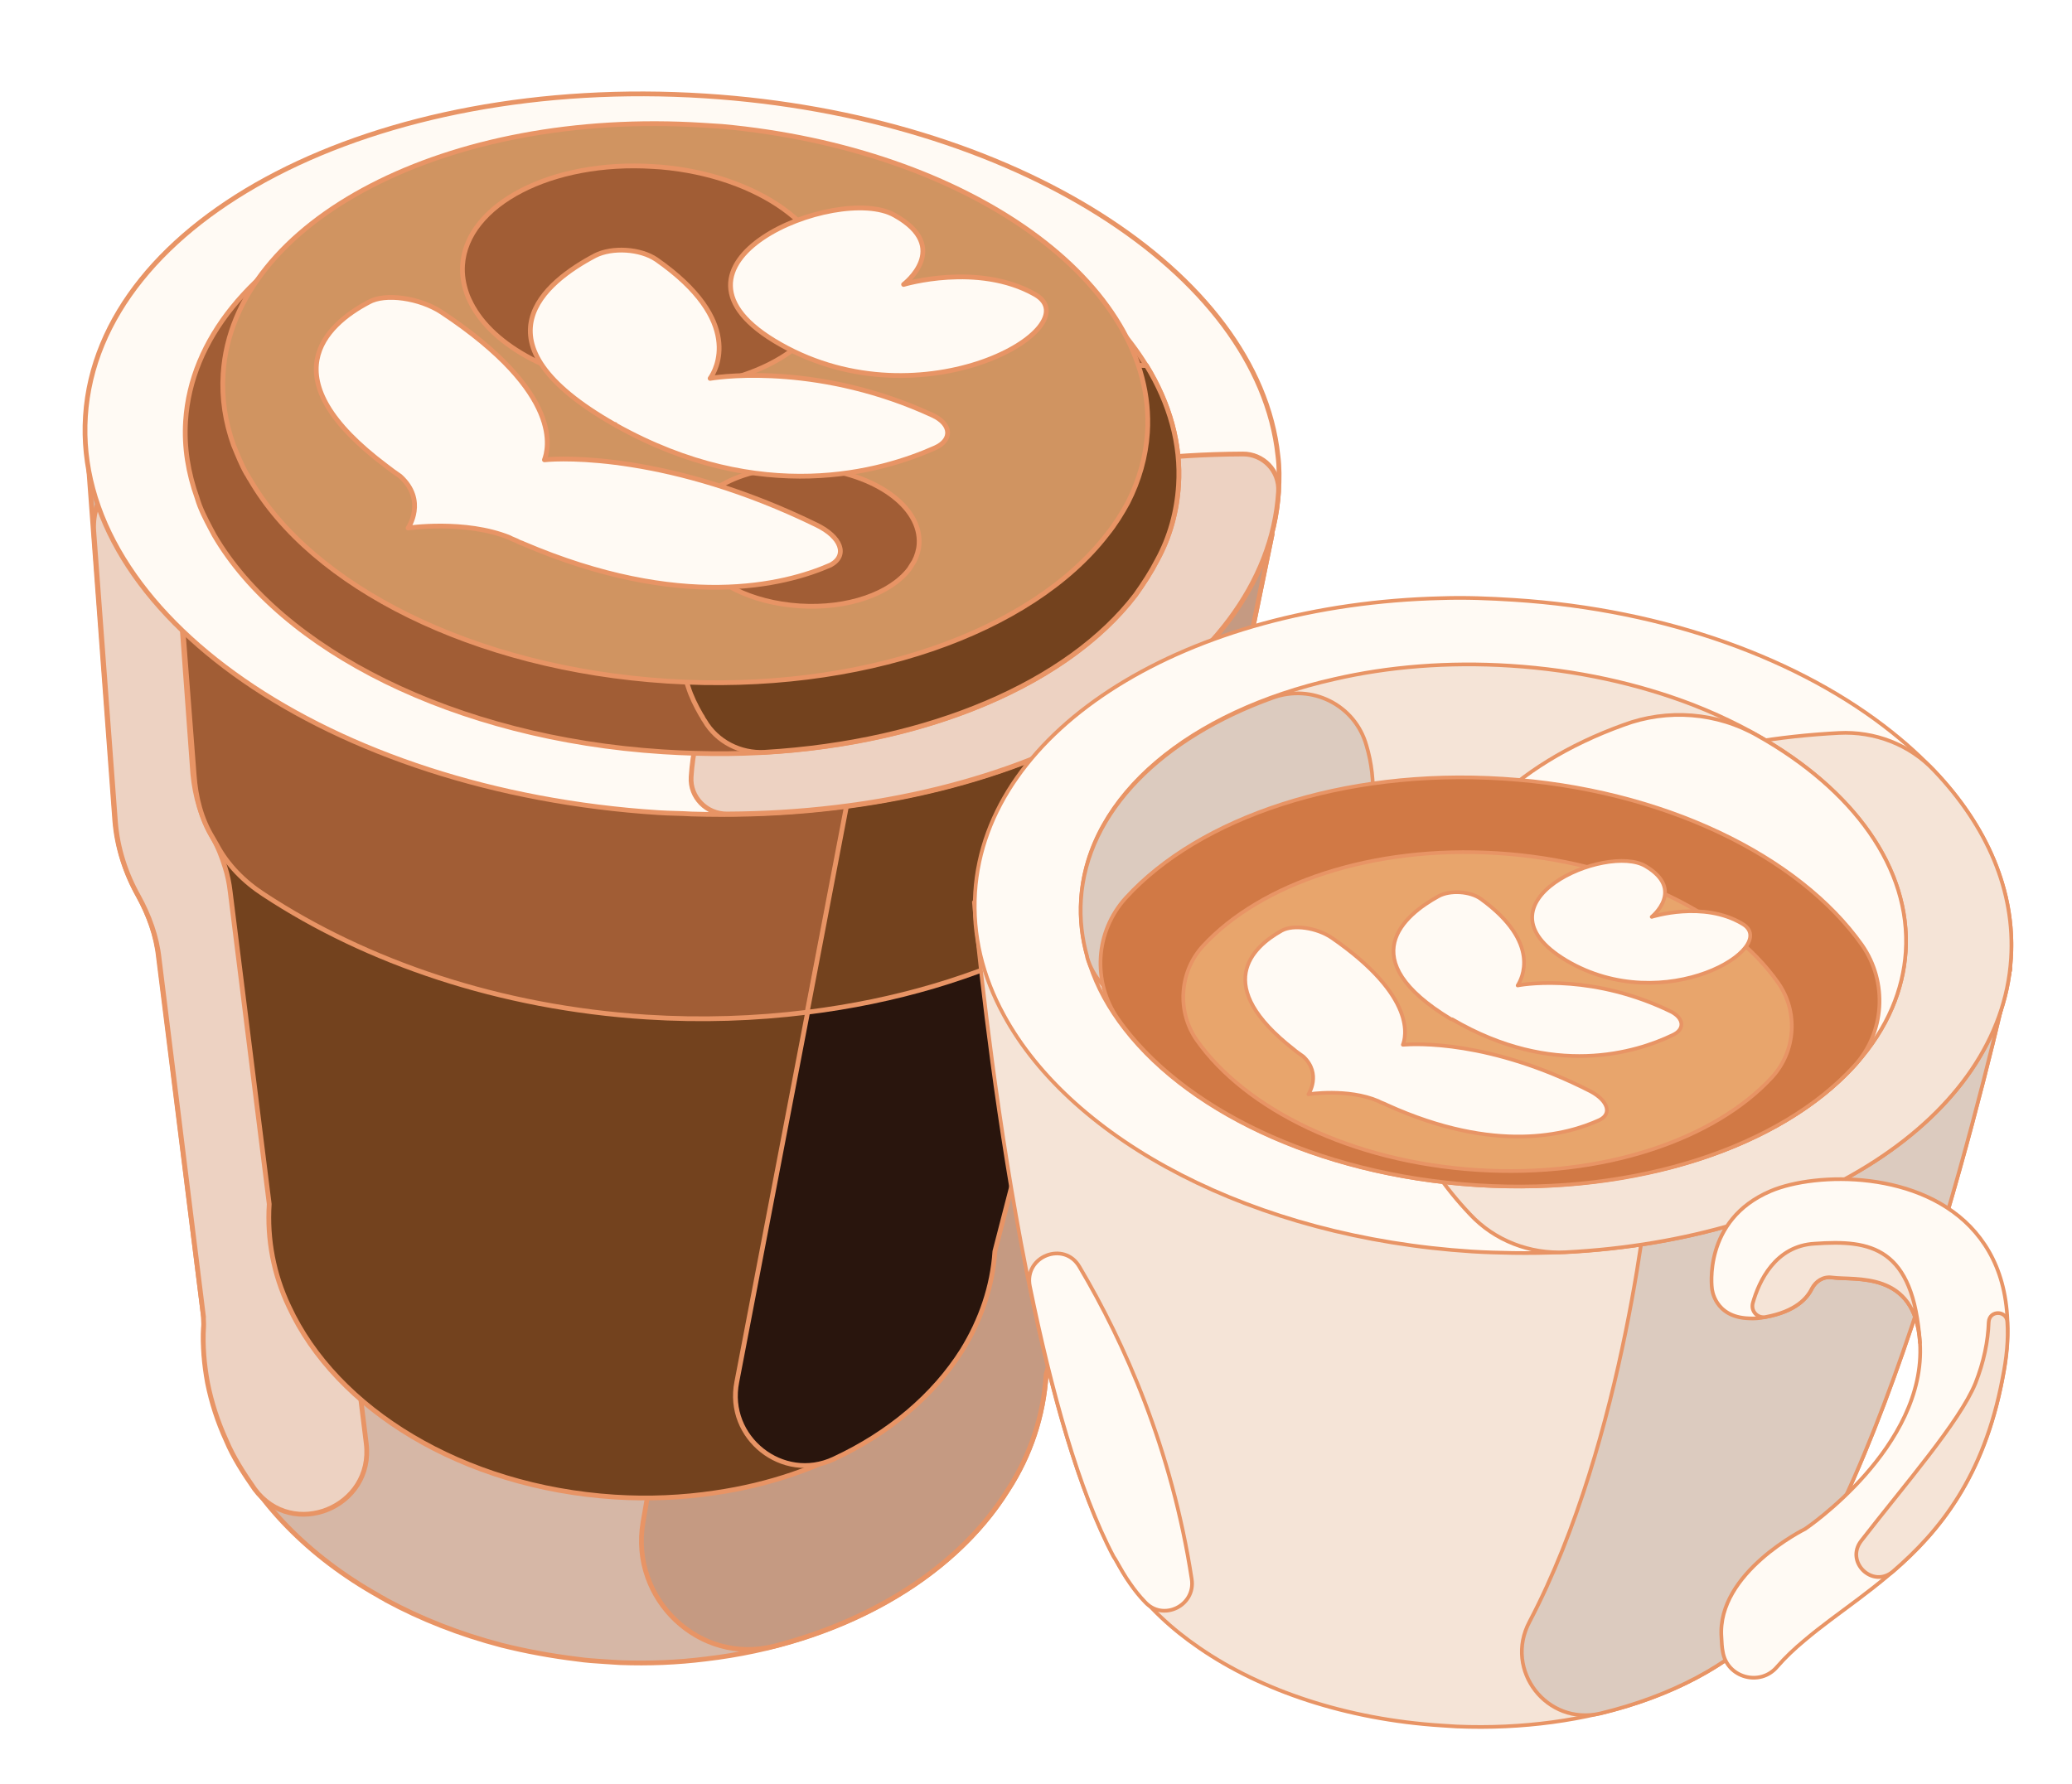
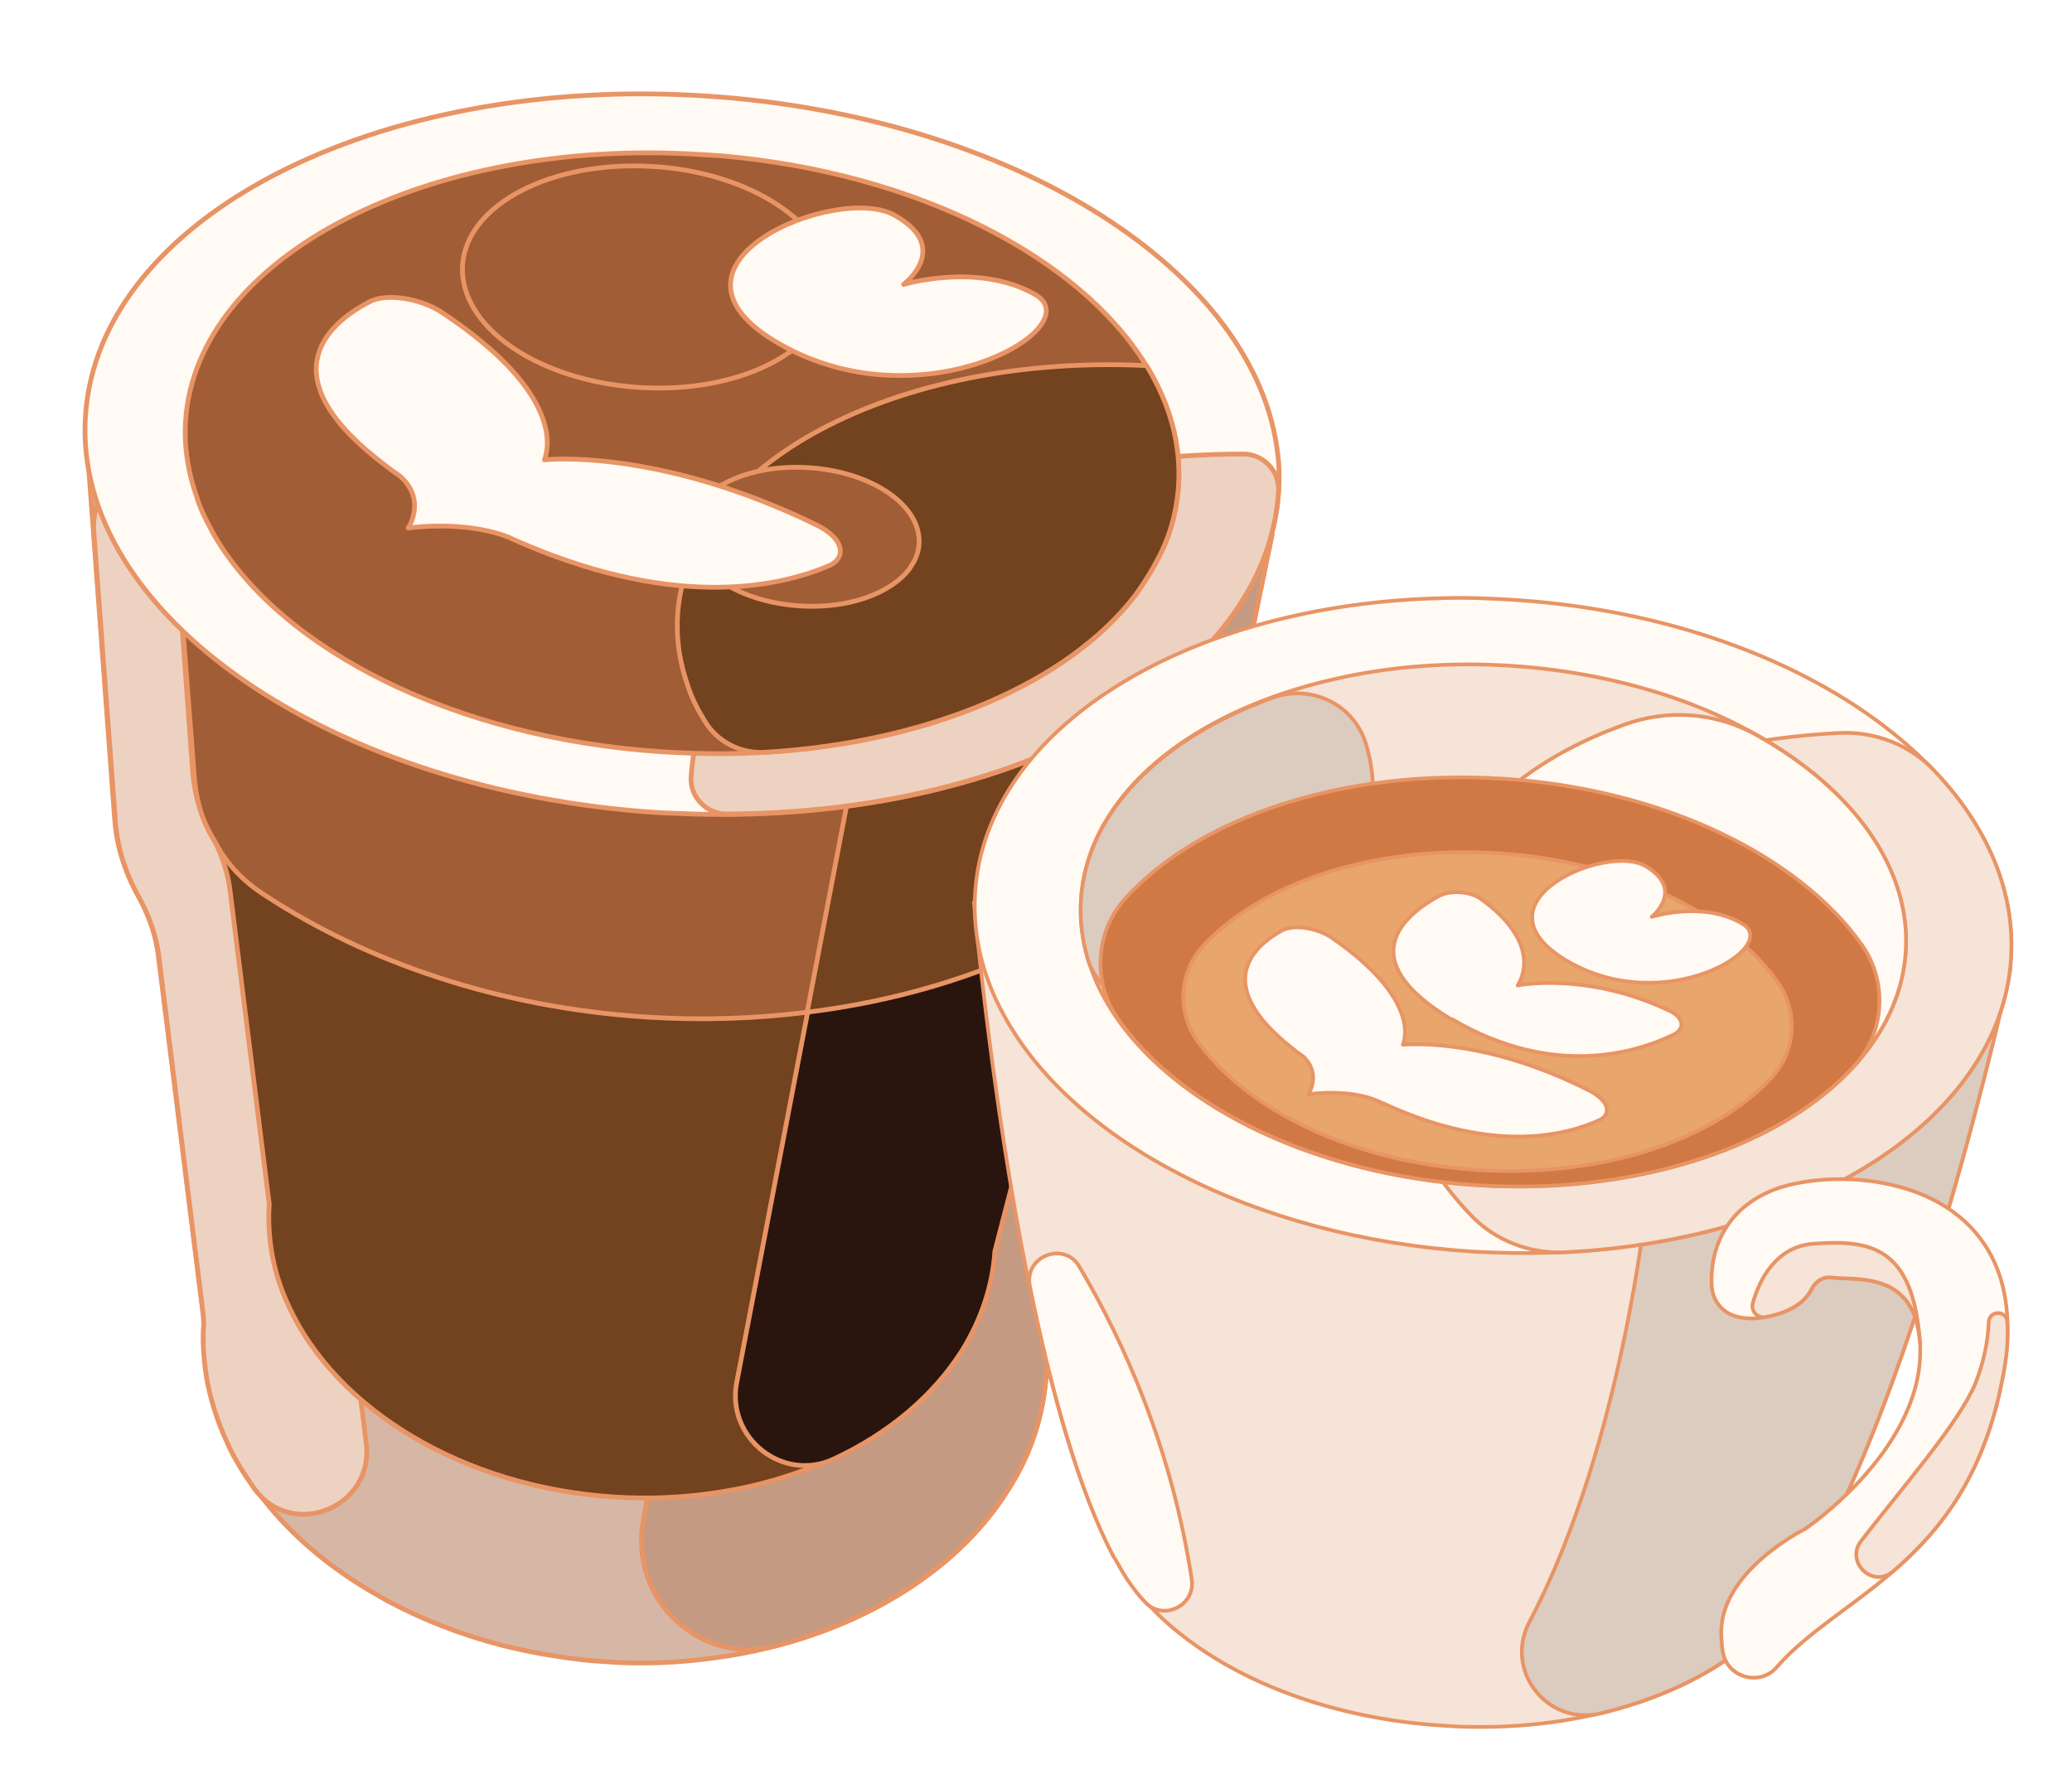
<svg xmlns="http://www.w3.org/2000/svg" width="173" height="149" viewBox="0 0 173 149" fill="none">
  <g filter="url(#filter0_d_1571_943)">
    <path d="M106.21 40.077L100.098 69.8C99.644 71.976 98.763 73.998 97.403 75.675C96.308 77.117 95.447 78.826 95.018 80.625L87.347 110.248C87.125 113.699 86.037 116.968 84.16 119.872C79.481 127.384 70.062 132.702 58.899 134.003C56.564 134.295 54.179 134.394 51.744 134.301C51.308 134.273 50.934 134.249 50.497 134.221C49.687 134.169 48.939 134.121 48.195 134.011C46.021 133.745 43.918 133.358 41.885 132.85C38.377 131.932 35.142 130.654 32.239 129.082C32.06 128.945 31.814 128.866 31.635 128.729C25.775 125.455 21.313 120.885 18.956 115.694C18.243 114.137 17.721 112.528 17.39 110.869C17.059 109.21 16.919 107.5 17.032 105.743L13.233 75.386C13.039 73.546 12.4 71.804 11.504 70.172C10.437 68.276 9.76 66.154 9.586 64.001L7.345 33.743L19.006 34.427L56.798 36.597L68.513 37.41L106.21 40.077Z" fill="#D6B7A6" stroke="#E89465" stroke-width="0.398" stroke-miterlimit="10" stroke-linecap="round" stroke-linejoin="round" />
    <path d="M30.579 115.995C31.237 121.329 24.423 124.105 21.257 119.807C20.341 118.489 19.487 117.174 18.89 115.75C18.177 114.192 17.655 112.584 17.324 110.924C17.047 109.395 16.899 107.81 17 106.242C17.02 105.928 16.974 105.673 16.991 105.422L13.287 75.512C13.093 73.672 12.454 71.93 11.558 70.298C10.491 68.403 9.815 66.28 9.641 64.127L7.829 39.819C7.595 36.654 10.142 34.045 13.325 34.186L15.694 34.338C17.751 34.47 19.545 35.782 20.233 37.716L21.031 39.909C21.194 40.297 21.294 40.682 21.332 41.062L30.579 115.995Z" fill="#EDD2C2" stroke="#E89465" stroke-width="0.398" stroke-miterlimit="10" stroke-linecap="round" stroke-linejoin="round" />
    <path d="M106.209 40.078L100.097 69.8C99.644 71.976 98.762 73.999 97.402 75.676C96.308 77.118 95.446 78.826 95.017 80.626L87.347 110.249C87.124 113.699 86.037 116.969 84.159 119.872C80.318 126.052 73.257 130.703 64.664 132.924C58.425 134.541 52.586 129.001 53.689 122.582L68.45 37.407L106.209 40.078Z" fill="#C59A82" stroke="#E89465" stroke-width="0.398" stroke-miterlimit="10" stroke-linecap="round" stroke-linejoin="round" />
    <path d="M99.231 39.565L93.951 65.12C93.58 66.986 92.781 68.699 91.62 70.2C91.073 70.921 90.65 71.65 90.286 72.445C89.996 73.057 89.765 73.735 89.596 74.417L83.007 99.888C82.816 102.837 81.82 105.671 80.282 108.155C76.379 114.331 68.765 118.821 59.667 120.128C57.013 120.525 54.188 120.659 51.32 120.475C38.604 119.66 28.071 113.127 24.118 104.557C22.85 101.893 22.288 98.959 22.479 96.01L19.218 69.908C19.138 69.21 18.995 68.508 18.787 67.865C18.528 67.029 18.206 66.189 17.756 65.405C16.798 63.768 16.288 61.972 16.098 60.069L14.204 34.118L56.734 36.591L83.339 38.484L99.231 39.565Z" fill="#73421E" stroke="#E89465" stroke-width="0.398" stroke-miterlimit="10" stroke-linecap="round" stroke-linejoin="round" />
    <path d="M99.231 39.565L93.943 65.246C93.572 67.112 92.711 68.821 91.612 70.325C91.612 70.325 91.612 70.325 91.608 70.388C90.51 71.893 89.107 73.252 87.426 74.089C81.539 77.051 74.773 79.075 67.391 79.988C63.037 80.528 58.583 80.683 53.97 80.388C41.69 79.601 30.605 75.804 22.019 70.151C20.397 69.102 18.986 67.689 18.094 65.993C17.981 65.797 17.869 65.601 17.756 65.405C16.794 63.831 16.346 62.038 16.214 60.203L14.204 34.118L56.734 36.591L83.339 38.484L99.231 39.565Z" fill="#A15D35" stroke="#E89465" stroke-width="0.398" stroke-miterlimit="10" stroke-linecap="round" stroke-linejoin="round" />
    <path d="M99.232 39.566L93.944 65.246C93.573 67.112 92.712 68.821 91.613 70.325C91.132 70.988 90.71 71.716 90.345 72.512C90.056 73.124 89.824 73.802 89.655 74.484L83.066 99.955C82.876 102.904 81.879 105.738 80.342 108.222C77.971 111.976 74.262 115.141 69.616 117.3C65.356 119.295 60.592 115.525 61.519 110.859L74.168 44.827L83.403 38.488L99.232 39.566Z" fill="#29150D" stroke="#E89465" stroke-width="0.398" stroke-miterlimit="10" stroke-linecap="round" stroke-linejoin="round" />
    <path d="M99.232 39.565L93.944 65.245C93.573 67.111 92.712 68.82 91.613 70.324C91.613 70.324 91.613 70.324 91.609 70.387C90.511 71.892 89.108 73.251 87.427 74.088C81.54 77.05 74.774 79.074 67.392 79.987L74.106 44.822L83.34 38.483L99.232 39.565Z" fill="#73421E" stroke="#E89465" stroke-width="0.398" stroke-miterlimit="10" stroke-linecap="round" stroke-linejoin="round" />
    <path d="M106.752 36.52C105.719 52.519 84.057 64.235 57.757 63.432C56.822 63.372 55.945 63.379 55.01 63.319C27.52 61.558 6.07 46.702 7.135 30.201C8.204 13.637 31.383 1.703 58.873 3.464C84.618 5.114 105.055 18.204 106.697 33.492C106.823 34.445 106.821 35.453 106.752 36.52Z" fill="#FFFAF4" stroke="#E89465" stroke-width="0.398" stroke-miterlimit="10" stroke-linecap="round" stroke-linejoin="round" />
    <path d="M106.751 36.52C105.759 51.891 85.617 63.327 60.698 63.431C59.007 63.449 57.596 62.035 57.705 60.341C57.705 60.341 57.705 60.341 57.709 60.279C58.701 44.907 78.843 33.471 103.762 33.367C105.453 33.349 106.864 34.763 106.751 36.52Z" fill="#EDD2C2" stroke="#E89465" stroke-width="0.398" stroke-miterlimit="10" stroke-linecap="round" stroke-linejoin="round" />
    <path d="M98.399 35.985C98.257 38.181 97.683 40.286 96.618 42.234C96.117 43.21 95.492 44.178 94.803 45.142C88.787 53.01 75.869 58.23 60.711 58.393C58.957 58.407 57.146 58.353 55.338 58.238C37.946 57.123 23.465 49.707 17.885 40.151C17.772 39.955 17.718 39.825 17.605 39.629C17.16 38.782 16.713 37.934 16.458 37.036C15.715 34.972 15.354 32.807 15.496 30.611C16.383 16.871 35.68 6.893 58.557 8.359C59.118 8.395 59.679 8.431 60.24 8.467C76.61 9.893 90.114 16.933 95.668 25.919C97.652 29.134 98.622 32.535 98.399 35.985Z" fill="#A15D35" stroke="#E89465" stroke-width="0.398" stroke-miterlimit="10" stroke-linecap="round" stroke-linejoin="round" />
    <path d="M98.399 35.986C98.257 38.181 97.683 40.287 96.619 42.234C96.118 43.21 95.492 44.178 94.804 45.142C89.198 52.469 77.609 57.46 63.848 58.279C61.837 58.402 59.837 57.392 58.824 55.626C58.708 55.493 58.657 55.3 58.541 55.167C58.091 54.382 57.703 53.601 57.444 52.766C56.755 50.832 56.444 48.859 56.578 46.788C57.392 34.177 74.824 24.962 95.727 25.986C97.652 29.134 98.622 32.535 98.399 35.986Z" fill="#73421E" stroke="#E89465" stroke-width="0.398" stroke-miterlimit="10" stroke-linecap="round" stroke-linejoin="round" />
-     <path d="M95.803 31.596C95.673 33.603 95.107 35.583 94.175 37.413C93.678 38.327 93.119 39.236 92.439 40.074C86.153 48.239 71.926 53.376 55.718 52.338C39.511 51.299 25.999 44.386 20.877 35.489C20.761 35.356 20.71 35.164 20.594 35.03C20.144 34.245 19.822 33.406 19.497 32.629C18.808 30.695 18.497 28.722 18.631 26.651C19.457 13.852 37.396 4.544 58.715 5.91C59.214 5.941 59.775 5.977 60.273 6.009C80.87 7.896 96.609 19.11 95.803 31.596Z" fill="#D09461" stroke="#E89465" stroke-width="0.398" stroke-miterlimit="10" stroke-linecap="round" stroke-linejoin="round" />
    <path d="M69.289 19.567C69.236 20.382 69.001 21.123 68.64 21.856C68.429 22.221 68.218 22.585 67.944 22.945C65.481 26.19 59.78 28.218 53.359 27.807C46.938 27.396 41.544 24.656 39.519 21.124C39.461 21.058 39.465 20.995 39.406 20.928C39.24 20.602 39.073 20.277 38.968 19.955C38.705 19.182 38.567 18.417 38.62 17.602C38.948 12.52 46.072 8.818 54.55 9.361C54.736 9.373 54.986 9.389 55.173 9.401C63.327 10.113 69.609 14.61 69.289 19.567Z" fill="#A15D35" stroke="#E89465" stroke-width="0.398" stroke-miterlimit="10" stroke-linecap="round" stroke-linejoin="round" />
    <path d="M76.737 40.897C76.705 41.399 76.548 41.893 76.332 42.32C76.191 42.563 76.055 42.743 75.914 42.986C74.342 45.027 70.817 46.313 66.765 46.054C62.713 45.794 59.382 44.069 58.086 41.844C58.09 41.781 58.027 41.777 58.031 41.714C57.919 41.518 57.806 41.322 57.756 41.13C57.597 40.678 57.505 40.169 57.538 39.667C57.744 36.467 62.211 34.17 67.51 34.51C67.635 34.517 67.759 34.526 67.884 34.533C73.05 34.99 76.94 37.76 76.737 40.897Z" fill="#A15D35" stroke="#E89465" stroke-width="0.398" stroke-miterlimit="10" stroke-linecap="round" stroke-linejoin="round" />
    <path d="M86.408 20.035C81.638 17.336 75.445 19.207 75.445 19.207C75.445 19.207 79.525 16.129 74.692 13.426C69.921 10.726 53.332 17.538 65.169 24.219C77.065 30.966 91.179 22.735 86.408 20.035Z" fill="#FFFAF4" stroke="#E89465" stroke-width="0.398" stroke-miterlimit="10" stroke-linecap="round" stroke-linejoin="round" />
-     <path d="M77.869 30.133C68.691 25.891 60.619 26.823 59.29 27.053C59.771 26.391 62.165 22.26 54.798 17.126C53.479 16.223 51.11 16.071 49.686 16.799C45.539 18.99 39.206 24.002 51.281 30.887L51.343 30.891C51.343 30.891 51.405 30.895 51.401 30.958C63.604 37.787 73.622 34.838 78.069 32.855C79.551 32.194 79.449 30.864 77.869 30.133Z" fill="#FFFAF4" stroke="#E89465" stroke-width="0.398" stroke-miterlimit="10" stroke-linecap="round" stroke-linejoin="round" />
    <path d="M68.14 39.276C55.943 33.329 46.906 33.695 45.456 33.854C45.758 33.054 47.188 28.358 36.863 21.522C35.061 20.336 32.148 19.897 30.782 20.692C27.154 22.601 22.424 27.023 32.276 34.395C32.634 34.67 32.992 34.945 33.412 35.224C35.659 37.258 34.072 39.55 34.072 39.55C34.072 39.55 38.812 38.846 42.533 40.345C42.774 40.486 43.082 40.569 43.323 40.71C43.444 40.781 43.569 40.789 43.689 40.86C56.846 46.491 65.498 44.336 69.364 42.63C70.792 41.84 70.265 40.294 68.14 39.276Z" fill="#FFFAF4" stroke="#E89465" stroke-width="0.398" stroke-miterlimit="10" stroke-linecap="round" stroke-linejoin="round" />
  </g>
  <g filter="url(#filter1_d_1571_943)">
-     <path d="M167.85 76.382C167.85 76.382 159.496 114.864 149.265 129.053C149.211 129.147 149.156 129.242 149.105 129.287C148.626 129.94 148.102 130.541 147.629 131.097C142.469 136.626 132.687 140.102 121.606 139.636C121.22 139.611 120.785 139.583 120.35 139.555C112.426 139.048 105.304 136.638 100.148 133.085C97.778 131.468 95.858 129.636 94.386 127.637C93.941 127.023 93.55 126.314 93.114 125.554C93.068 125.502 93.026 125.402 92.981 125.35C88.865 117.712 85.953 104.195 84.085 92.55C82.18 80.709 81.316 70.789 81.316 70.789L167.854 76.333L167.85 76.382Z" fill="#F5E4D7" stroke="#E89465" stroke-width="0.309" stroke-miterlimit="10" stroke-linecap="round" stroke-linejoin="round" />
+     <path d="M167.85 76.382C167.85 76.382 159.496 114.864 149.265 129.053C149.211 129.147 149.156 129.242 149.105 129.287C148.626 129.94 148.102 130.541 147.629 131.097C142.469 136.626 132.687 140.102 121.606 139.636C121.22 139.611 120.785 139.583 120.35 139.555C112.426 139.048 105.304 136.638 100.148 133.085C97.778 131.468 95.858 129.636 94.386 127.637C93.941 127.023 93.55 126.314 93.114 125.554C93.068 125.502 93.026 125.402 92.981 125.35C88.865 117.712 85.953 104.195 84.085 92.55C82.18 80.709 81.316 70.789 81.316 70.789L167.854 76.333Z" fill="#F5E4D7" stroke="#E89465" stroke-width="0.309" stroke-miterlimit="10" stroke-linecap="round" stroke-linejoin="round" />
    <path d="M93.156 125.652C93.592 126.413 93.986 127.073 94.429 127.736C93.938 127.07 93.499 126.358 93.156 125.652Z" fill="#FFFAF4" stroke="#E89465" stroke-width="0.309" stroke-miterlimit="10" stroke-linecap="round" stroke-linejoin="round" />
    <path d="M149.103 129.337C148.676 129.944 148.152 130.545 147.628 131.147C148.1 130.591 148.624 129.99 149.103 129.337Z" fill="#FFFAF4" stroke="#E89465" stroke-width="0.309" stroke-miterlimit="10" stroke-linecap="round" stroke-linejoin="round" />
    <path d="M167.851 76.382C167.851 76.382 159.497 114.864 149.265 129.053C149.211 129.148 149.156 129.242 149.105 129.287C148.626 129.94 148.102 130.542 147.629 131.097C144.45 134.507 139.526 137.122 133.612 138.55C129.179 139.584 125.547 134.957 127.702 130.895C135.776 115.542 137.701 93.983 137.701 93.983C137.701 93.983 126.834 91.725 130.276 81.983C131.706 77.875 133.245 75.825 135.239 74.244L167.854 76.333L167.851 76.382Z" fill="#DCCBBF" stroke="#E89465" stroke-width="0.309" stroke-miterlimit="10" stroke-linecap="round" stroke-linejoin="round" />
    <path d="M167.908 75.507C166.986 89.805 148.638 100.447 126.295 100.09C125.18 100.067 124.066 100.045 122.906 99.97C104.642 98.8 89.494 90.7 83.814 80.228C82.034 76.989 81.19 73.516 81.419 69.966C82.308 56.203 99.225 45.909 120.363 45.408C122.356 45.34 124.341 45.419 126.418 45.552C139.174 46.369 150.403 50.555 157.969 56.607C164.568 61.864 168.36 68.504 167.908 75.507Z" fill="#FFFAF4" stroke="#E89465" stroke-width="0.309" stroke-miterlimit="10" stroke-linecap="round" stroke-linejoin="round" />
    <path d="M167.907 75.507C167.044 88.88 151.011 98.987 130.712 100.031C127.743 100.182 124.807 99.066 122.764 96.885C118.357 92.256 115.99 86.831 116.354 81.189C117.217 67.816 133.25 57.709 153.549 56.665C156.518 56.514 159.454 57.63 161.497 59.812C165.904 64.44 168.271 69.866 167.907 75.507Z" fill="#F5E4D7" stroke="#E89465" stroke-width="0.309" stroke-miterlimit="10" stroke-linecap="round" stroke-linejoin="round" />
    <path d="M159.113 74.945C159.01 76.549 158.616 78.136 157.987 79.609C155.184 86.217 147.43 91.336 137.397 93.428C133.019 94.368 128.24 94.746 123.263 94.427C109.927 93.573 98.687 88.067 93.434 80.747C92.188 79.007 91.286 77.192 90.777 75.303C90.343 73.762 90.154 72.187 90.26 70.533C90.822 61.828 99.423 54.859 111.435 52.162C115.917 51.13 120.892 50.717 126.111 51.051C131.667 51.407 136.832 52.568 141.377 54.324C152.402 58.644 159.659 66.483 159.113 74.945Z" fill="#F5E4D7" stroke="#E89465" stroke-width="0.309" stroke-miterlimit="10" stroke-linecap="round" stroke-linejoin="round" />
    <path d="M114.609 62.375C114.505 63.98 114.112 65.566 113.483 67.04C111.25 72.317 105.779 76.654 98.575 79.269C95.347 80.43 91.723 78.684 90.771 75.4L90.774 75.351C90.34 73.81 90.15 72.235 90.257 70.581C90.734 63.189 97.049 57.05 106.239 53.733C109.519 52.526 113.139 54.321 114.086 57.702C114.526 59.147 114.712 60.77 114.609 62.375Z" fill="#DCCBBF" stroke="#E89465" stroke-width="0.309" stroke-miterlimit="10" stroke-linecap="round" stroke-linejoin="round" />
    <path d="M159.115 74.941C159.011 76.546 158.618 78.132 157.989 79.605C155.185 86.213 147.431 91.332 137.399 93.424C128.452 89.97 121.984 84.184 120.179 77.574C119.745 76.032 119.555 74.457 119.662 72.804C120.136 65.46 126.355 59.315 135.545 55.998C139.224 54.622 143.376 54.937 146.79 56.913C154.702 61.376 159.567 67.938 159.115 74.941Z" fill="#FFFAF4" stroke="#E89465" stroke-width="0.309" stroke-miterlimit="10" stroke-linecap="round" stroke-linejoin="round" />
    <path d="M155.463 74.368C157.639 77.487 157.366 81.717 154.81 84.484C148.702 91.173 136.744 95.29 123.311 94.43C109.879 93.569 98.548 87.96 93.35 80.546C91.174 77.428 91.444 73.246 94.003 70.431C100.111 63.741 112.07 59.624 125.502 60.485C138.886 61.342 150.217 66.951 155.463 74.368Z" fill="#D17945" stroke="#E89465" stroke-width="0.309" stroke-miterlimit="10" stroke-linecap="round" stroke-linejoin="round" />
    <path d="M148.468 77.532C150.156 79.935 149.943 83.242 147.959 85.41C143.159 90.621 133.831 93.832 123.346 93.16C112.861 92.489 104.022 88.113 99.931 82.333C98.243 79.93 98.456 76.623 100.44 74.455C105.24 69.244 114.568 66.033 125.053 66.705C135.538 67.376 144.38 71.703 148.468 77.532Z" fill="#E8A56C" stroke="#E89465" stroke-width="0.309" stroke-miterlimit="10" stroke-linecap="round" stroke-linejoin="round" />
    <path d="M99.501 127.331C99.843 129.551 97.088 130.888 95.594 129.23C95.139 128.761 94.736 128.247 94.381 127.736C93.935 127.121 93.544 126.413 93.108 125.652C93.063 125.6 93.021 125.5 92.976 125.448C90.078 119.989 87.76 111.539 85.99 102.88C85.474 100.356 88.857 99.059 90.123 101.24C93.886 107.585 97.827 116.432 99.501 127.331Z" fill="#FFFAF4" stroke="#E89465" stroke-width="0.309" stroke-miterlimit="10" stroke-linecap="round" stroke-linejoin="round" />
    <path d="M145.486 72.606C142.217 70.639 137.907 72.023 137.907 72.023C137.907 72.023 140.721 69.762 137.403 67.791C134.134 65.824 122.654 70.802 130.782 75.668C139.006 80.541 148.759 74.525 145.486 72.606Z" fill="#FFFAF4" stroke="#E89465" stroke-width="0.309" stroke-miterlimit="10" stroke-linecap="round" stroke-linejoin="round" />
    <path d="M139.529 79.939C133.179 76.847 127.65 77.567 126.716 77.751C127.041 77.235 128.74 74.218 123.641 70.522C122.761 69.88 121.07 69.771 120.114 70.296C117.247 71.87 112.837 75.543 121.149 80.568L121.197 80.572L121.246 80.575C129.66 85.509 136.591 83.365 139.645 81.9C140.695 81.43 140.609 80.497 139.529 79.939Z" fill="#FFFAF4" stroke="#E89465" stroke-width="0.309" stroke-miterlimit="10" stroke-linecap="round" stroke-linejoin="round" />
    <path d="M132.793 86.588C124.386 82.289 118.154 82.622 117.13 82.703C117.361 82.132 118.357 78.728 111.205 73.778C109.95 72.916 107.979 72.643 107.023 73.168C104.507 74.569 101.195 77.775 108.032 83.097C108.261 83.307 108.541 83.471 108.819 83.684C110.374 85.151 109.246 86.837 109.246 86.837C109.246 86.837 112.53 86.315 115.08 87.406C115.267 87.516 115.457 87.577 115.599 87.635C115.692 87.689 115.741 87.692 115.834 87.747C124.885 91.843 130.86 90.224 133.56 88.981C134.613 88.462 134.247 87.364 132.793 86.588Z" fill="#FFFAF4" stroke="#E89465" stroke-width="0.309" stroke-miterlimit="10" stroke-linecap="round" stroke-linejoin="round" />
    <path d="M167.198 110.57C164.574 124.173 156.141 127.784 150.648 132.461C149.828 133.141 149.053 133.873 148.371 134.659C146.954 136.327 144.189 135.563 143.844 133.393C143.769 133.046 143.749 132.605 143.729 132.165C143.349 126.769 150.716 123.139 150.716 123.139C150.716 123.139 160.86 116.317 160.307 107.59C159.923 101.51 154.868 102.407 152.944 102.137C152.223 102.042 151.615 102.442 151.284 103.056C150.892 103.861 149.947 104.973 147.394 105.444C146.902 105.559 146.415 105.576 146.029 105.552C143.123 105.463 142.939 103.059 142.939 103.059C142.939 103.059 142.143 97.343 147.83 94.924C151.622 93.311 160.463 93.145 164.929 98.363C167.185 100.998 168.293 104.878 167.198 110.57Z" fill="#FFFAF4" stroke="#E89465" stroke-width="0.309" stroke-miterlimit="10" stroke-linecap="round" stroke-linejoin="round" />
    <path d="M160.306 107.591C159.922 101.511 154.867 102.408 152.943 102.138C152.222 102.043 151.614 102.444 151.283 103.058C150.891 103.863 149.946 104.974 147.393 105.445C146.707 105.548 146.165 104.927 146.354 104.256C146.856 102.481 148.214 99.492 151.525 99.313C156.204 98.978 159.754 99.596 160.306 107.591Z" fill="#F5E4D7" stroke="#E89465" stroke-width="0.309" stroke-miterlimit="10" stroke-linecap="round" stroke-linejoin="round" />
    <path d="M167.197 110.573C165.648 118.776 161.959 123.325 158.054 126.688C156.359 128.142 154.03 125.893 155.405 124.126C159.005 119.473 163.615 114.202 164.939 110.966C165.635 109.204 165.99 107.468 166.045 105.861C166.111 104.839 167.564 104.884 167.598 105.862C167.7 107.285 167.551 108.838 167.197 110.573Z" fill="#F5E4D7" stroke="#E89465" stroke-width="0.309" stroke-miterlimit="10" stroke-linecap="round" stroke-linejoin="round" />
  </g>
  <defs>
    <filter id="filter0_d_1571_943" x="-3.921" y="0.273" width="117.148" height="146.228" filterUnits="userSpaceOnUse" color-interpolation-filters="sRGB">
      <feFlood flood-opacity="0" result="BackgroundImageFix" />
      <feColorMatrix in="SourceAlpha" type="matrix" values="0 0 0 0 0 0 0 0 0 0 0 0 0 0 0 0 0 0 127 0" result="hardAlpha" />
      <feOffset dy="4.548" />
      <feGaussianBlur stdDeviation="2.274" />
      <feComposite in2="hardAlpha" operator="out" />
      <feColorMatrix type="matrix" values="0 0 0 0 0 0 0 0 0 0 0 0 0 0 0 0 0 0 0.25 0" />
      <feBlend mode="normal" in2="BackgroundImageFix" result="effect1_dropShadow_1571_943" />
      <feBlend mode="normal" in="SourceGraphic" in2="effect1_dropShadow_1571_943" result="shape" />
    </filter>
    <filter id="filter1_d_1571_943" x="72.511" y="42.777" width="103.46" height="108.755" filterUnits="userSpaceOnUse" color-interpolation-filters="sRGB">
      <feFlood flood-opacity="0" result="BackgroundImageFix" />
      <feColorMatrix in="SourceAlpha" type="matrix" values="0 0 0 0 0 0 0 0 0 0 0 0 0 0 0 0 0 0 127 0" result="hardAlpha" />
      <feOffset dy="4.548" />
      <feGaussianBlur stdDeviation="2.274" />
      <feComposite in2="hardAlpha" operator="out" />
      <feColorMatrix type="matrix" values="0 0 0 0 0 0 0 0 0 0 0 0 0 0 0 0 0 0 0.25 0" />
      <feBlend mode="normal" in2="BackgroundImageFix" result="effect1_dropShadow_1571_943" />
      <feBlend mode="normal" in="SourceGraphic" in2="effect1_dropShadow_1571_943" result="shape" />
    </filter>
  </defs>
</svg>